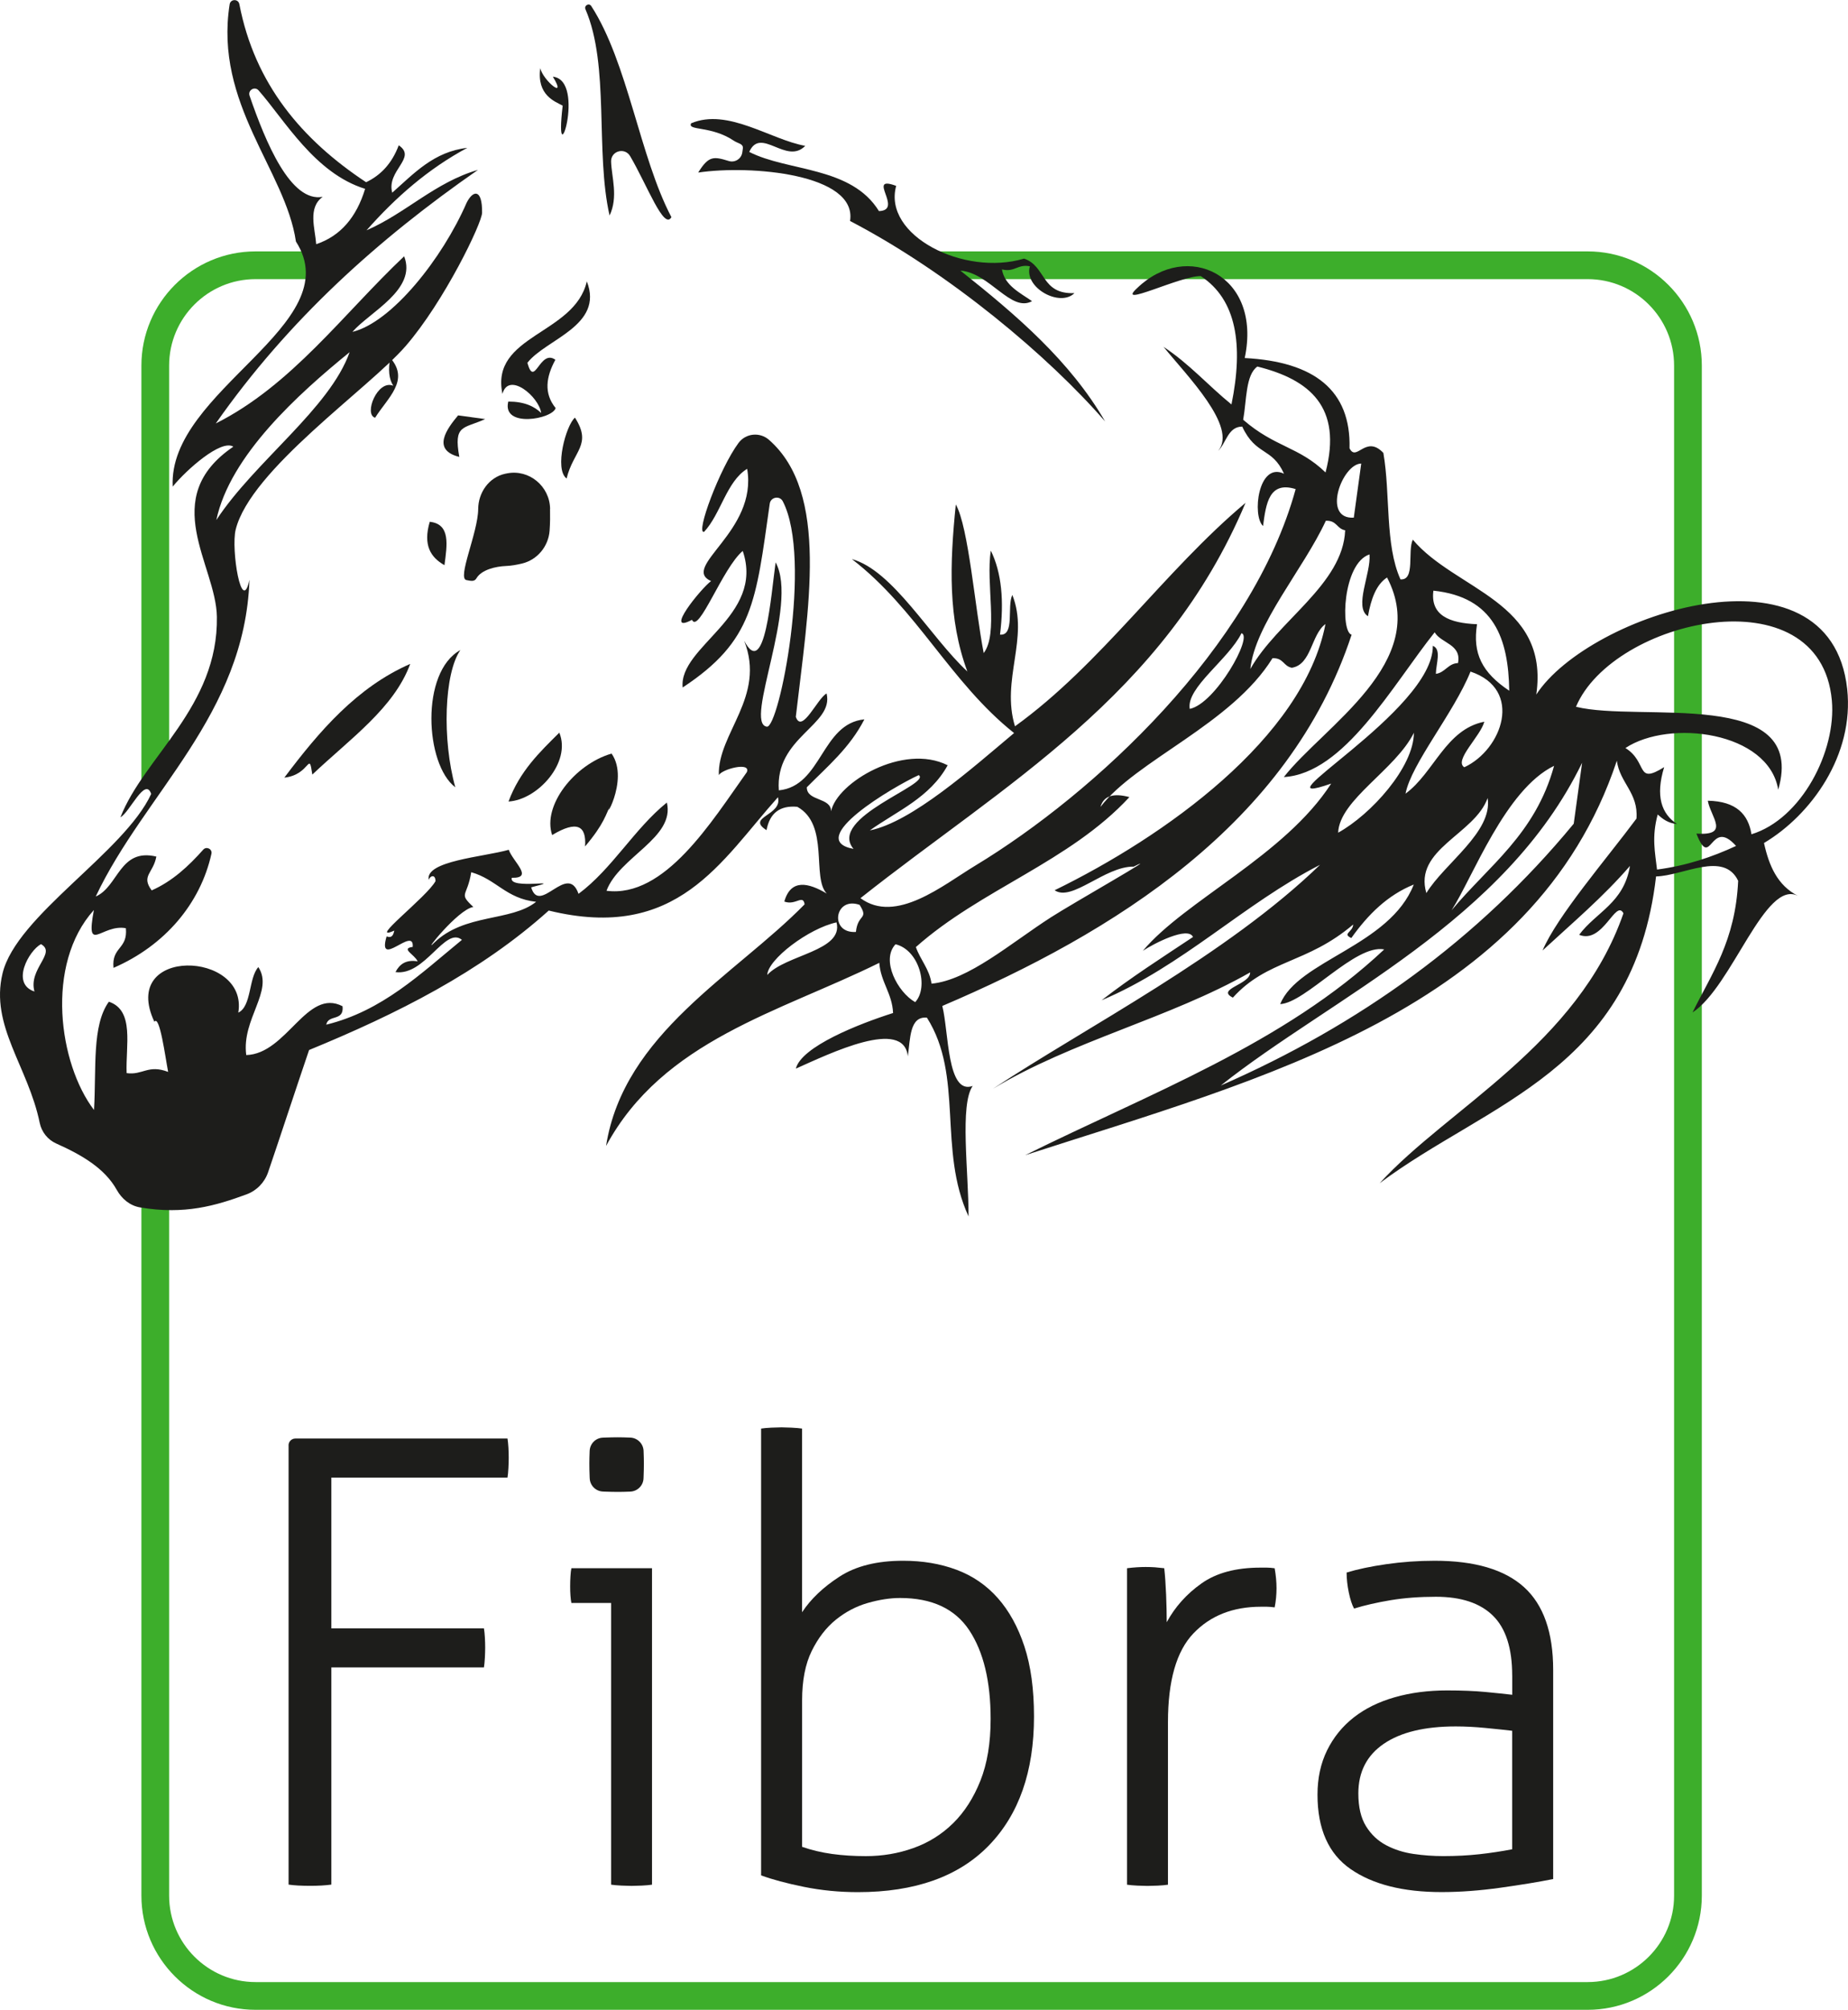
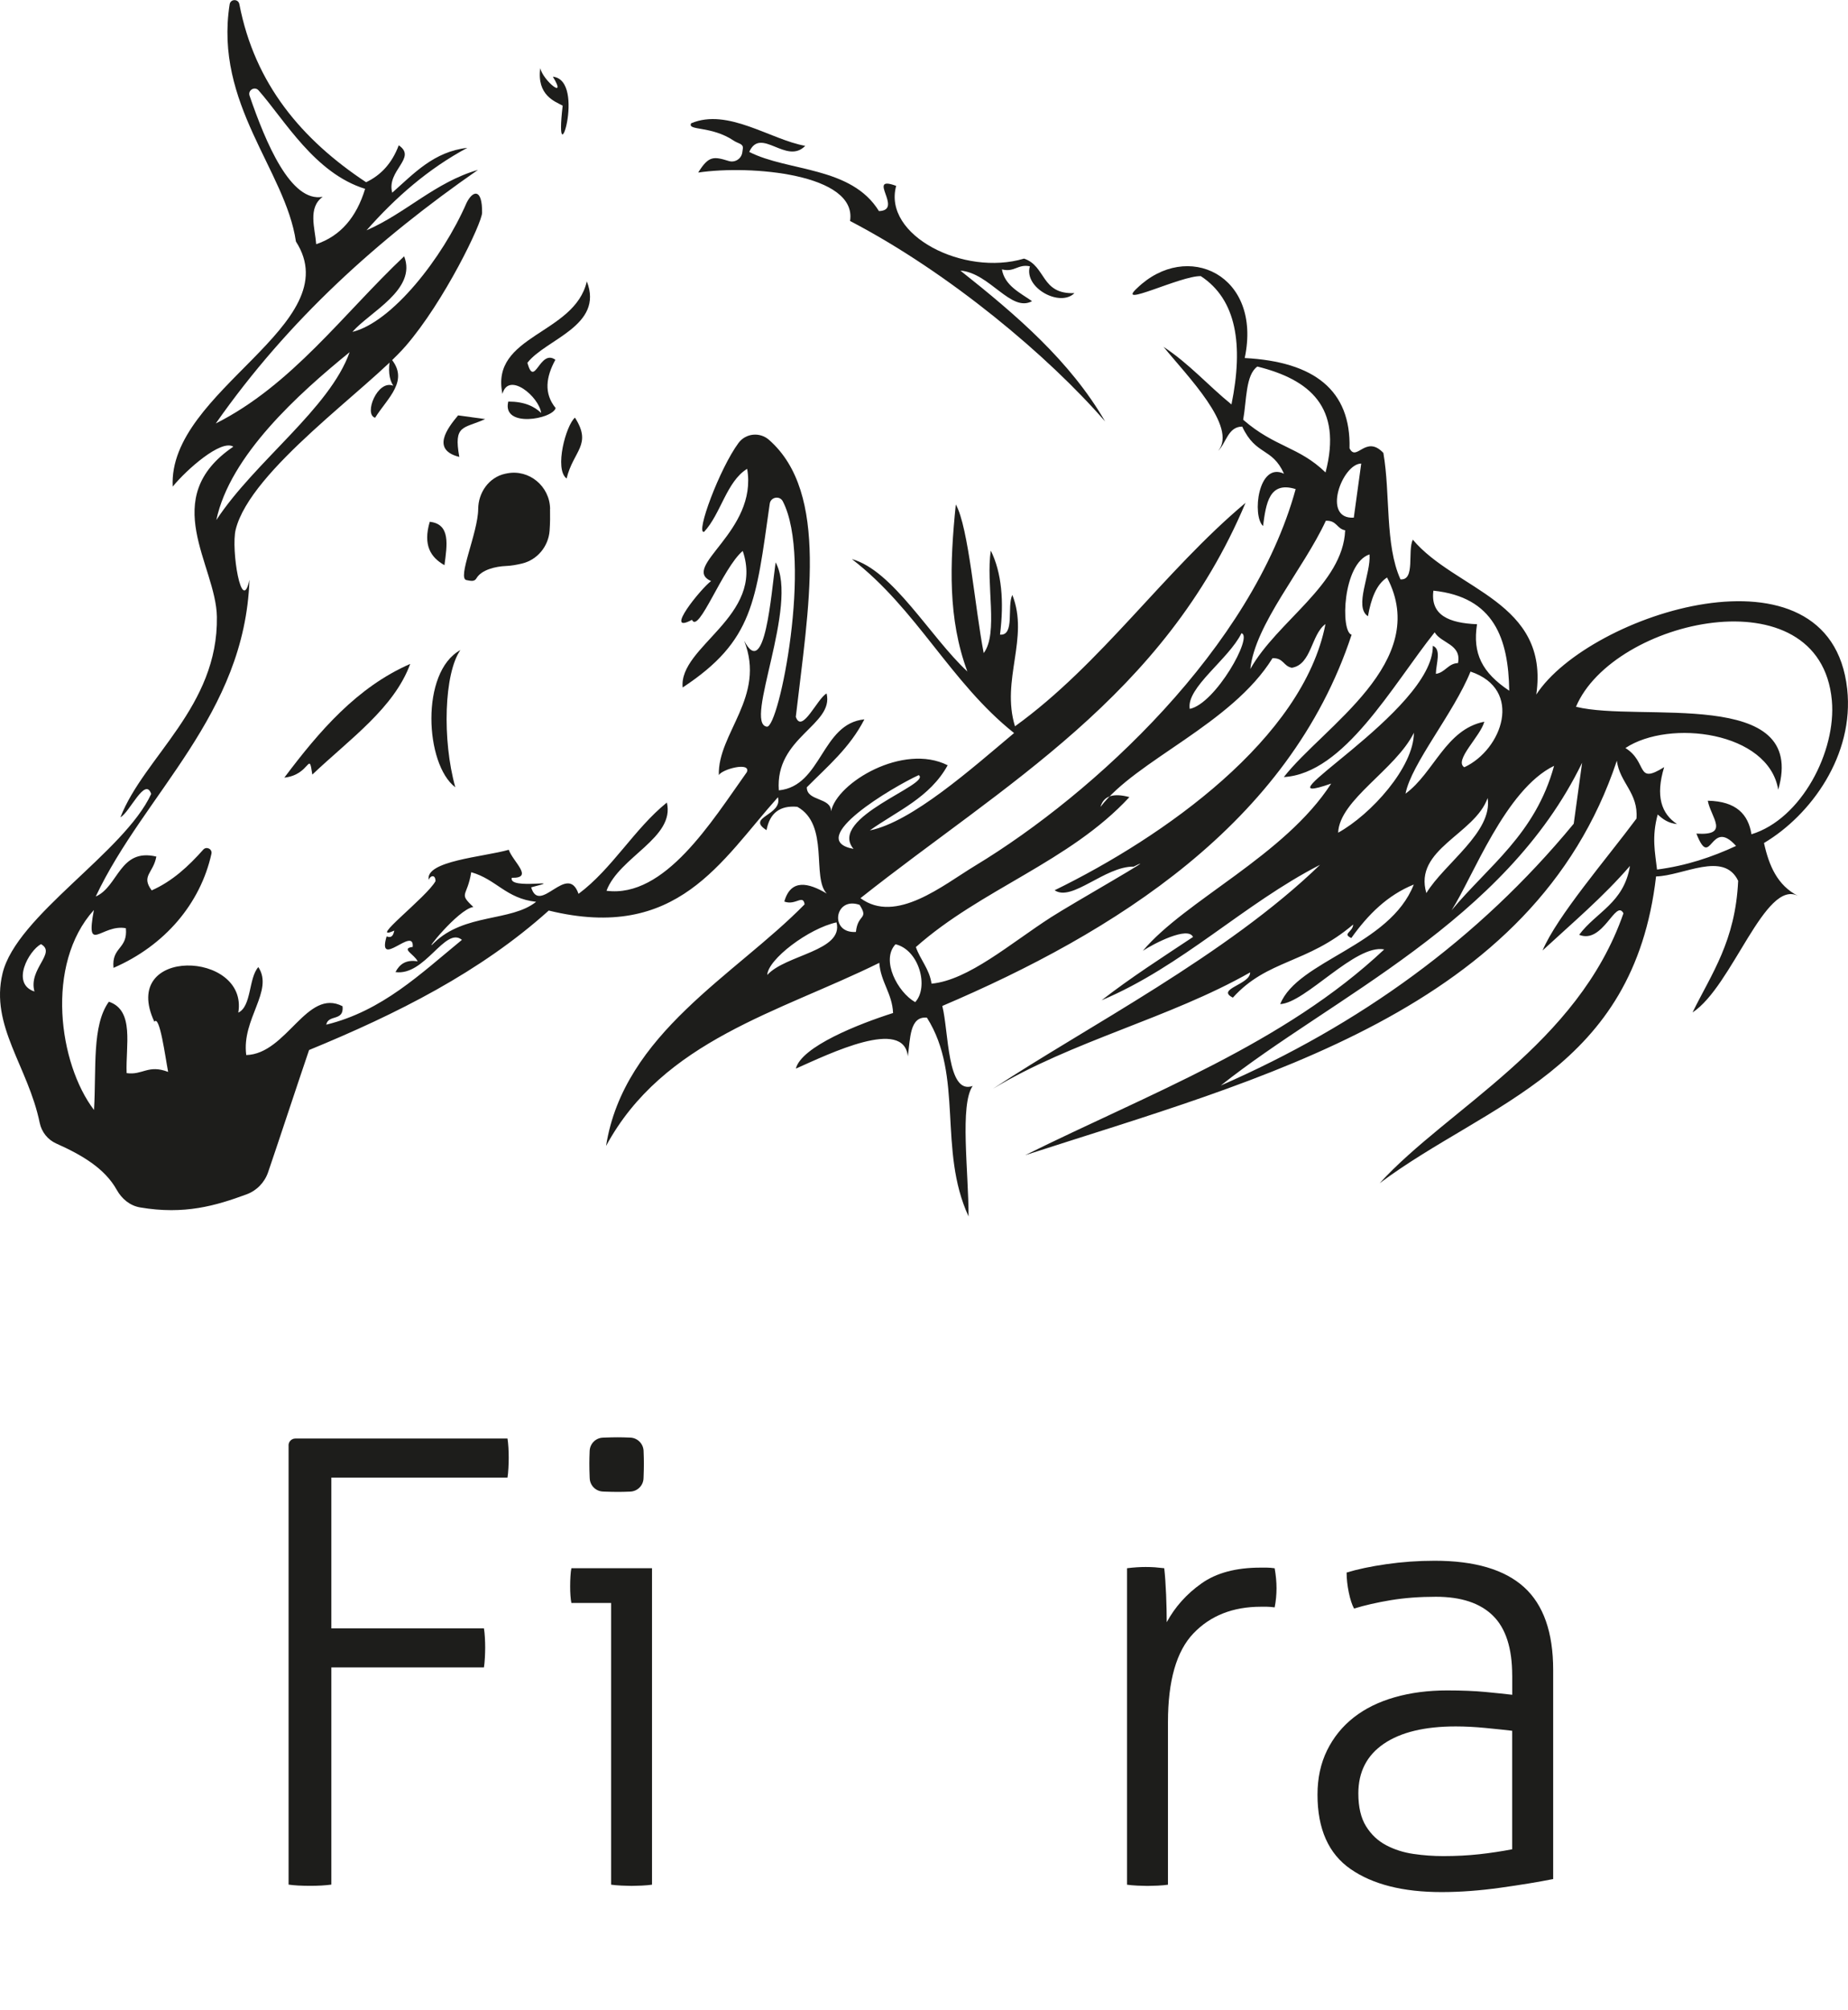
<svg xmlns="http://www.w3.org/2000/svg" id="Layer_2" data-name="Layer 2" viewBox="0 0 556.49 604.96">
  <defs>
    <style>
      .cls-1 {
        fill: #3dae2b;
      }

      .cls-1, .cls-2, .cls-3 {
        stroke-width: 0px;
      }

      .cls-2, .cls-3 {
        fill: #1d1d1b;
      }

      .cls-3 {
        fill-rule: evenodd;
      }
    </style>
  </defs>
  <g id="Laag_1" data-name="Laag 1">
-     <path class="cls-1" d="M50.93,343.87v226.72c0,14.35,11.67,26.02,26.02,26.02h401.15c14.35,0,26.02-11.67,26.02-26.02V110.04c0-14.35-11.67-26.02-26.02-26.02h-189.4l-11.77-8.35h201.17c18.95,0,34.37,15.42,34.37,34.37v460.55c0,18.95-15.42,34.37-34.37,34.37H76.95c-18.95,0-34.37-15.42-34.37-34.37v-231.27l8.35,4.56ZM42.58,236.05v-126.01c0-18.95,15.42-34.37,34.37-34.37h25.15l-5.69,8.35h-19.46c-14.35,0-26.02,11.67-26.02,26.02v119.83l-8.35,6.18Z" />
    <path class="cls-3" d="M173.14,125.71c5.25,8.23-.48,9.89-2.52,18.33-3.78-2.84-.17-16.08,2.52-18.33Z" />
    <path class="cls-3" d="M137.95,125.03c2.72.37,5.44.75,8.15,1.12-6.59,2.97-9.55,1.58-7.79,11.38-8.5-2.11-3.65-8.57-.36-12.5Z" />
    <path class="cls-3" d="M129.41,157.06c6.32.68,5.23,6.99,4.43,13.06-4.14-2.33-6.51-6-4.43-13.06Z" />
-     <path class="cls-3" d="M168.43,220.53c3.67,8.94-6.51,20.22-15.3,20.73,3.4-9.16,9.4-14.88,15.3-20.73Z" />
-     <path class="cls-3" d="M176.3,2.79c-.49-1.13,1.07-2.01,1.74-.98,11.05,17.06,14.58,45.39,24.14,63.55-2.24,4.06-7.29-9.61-12.42-18.35-1.62-2.77-5.83-1.58-5.74,1.63.14,4.64,2.22,10.6-.46,16.24-4.36-19.23.07-45.12-7.26-62.09Z" />
+     <path class="cls-3" d="M176.3,2.79Z" />
    <path class="cls-3" d="M110.31,69.35c11.91-5.15,20.66-14.46,33.63-18.22-29.89,20.74-57.06,45.07-78.96,76.33,22.89-11.52,38.3-32.9,56.72-50.32,3.91,10.04-10.37,16.74-15.58,22.76,11.83-2.86,27.07-22.04,34.39-38.86,1.94-3.87,4.74-4.31,4.66,2.98,0,3.08-11.43,26.79-23.03,40.16-11.2,12.89-46.69,37.18-51.17,55.23-1.46,5.89,1.8,26.11,4.15,15.1-1.4,40.67-31.59,64.2-46.29,95.34,6.87-2.98,7.14-14.65,18.25-12.02-.92,5.03-4.68,5.78-1.4,10.18,6.2-2.74,11.05-7.24,15.52-12.26.97-1.09,2.78-.19,2.47,1.23-3.31,14.97-14.02,27.65-29.49,34.35-.62-6.43,4.34-5.51,3.72-11.94-7.31-1.34-12.19,8.17-9.63-5.47-14.8,16.4-10.53,46.35.04,60.19.73-12.55-.68-25.45,4.47-32.59,7.8,2.6,5.02,13.23,5.35,21.49,4.8.7,6.48-2.69,12.5-.36-.84-4.34-2.55-17.36-4.15-15.1-10.66-22.78,28.39-21.44,25.28-2.75,4.03-1.9,3.06-10.4,6.03-13.7,4.74,7.18-5.1,15.62-3.64,26.48,12.26-.35,18.2-20.28,29-14.7.5,4.67-4.29,2.36-4.91,5.55,16.93-4.14,28.47-15.39,40.86-25.53-5.06-4.15-11.1,10.94-20.01,9.7,1.23-2.38,3.18-3.82,6.67-3.23-.89-2.06-5.24-3.86-1.48-4.35.51-6.46-10.82,6.96-7.87-3.15,1.69.61,2.04-.53,2.32-1.76-8.38,3.74,9.83-10.09,12.42-14.9-.07-2.37-1.89-1.41-2.04-.28-1.31-5.82,16.55-6.98,24.09-9.14,1.3,3.63,7.64,8.58.92,8.43-1.18,3.82,17.28-.01,5.83,2.87,2.55,8.53,10.92-7.61,14.26,1.96,10.12-7.51,16.79-19.57,26.6-27.48,2.53,10.62-14.36,16.32-18.18,26.56,17.55,2.26,31.65-20.81,42.26-35.71,1.33-3.25-7.62-.86-8.43.92-.41-12.62,14.27-23.59,7.63-40.46,6.28,11.94,8.11-14.03,9.47-23.6,7.09,12.85-9.71,48.48-2.64,49.45,3.7.51,13.83-50.45,4.8-67.83-.93-1.8-3.65-1.29-3.93.72-4.19,29.43-4.87,41.24-26.22,55.32-1.26-12.41,24.8-21.4,18.09-41.1-6.08,5.1-13.28,25.1-15.29,20.73-8.77,4.7,2.84-9.57,5.75-11.66-9.39-4.26,14.13-14.92,10.87-33.79-6.23,3.82-7.93,13.6-12.98,18.98-2.63.62,4.66-19.04,10.38-26.77,2.18-2.94,6.42-3.35,9.17-.94,18.26,15.99,11.84,50.7,8.08,83.38,1.83,5.31,6.52-5.61,9.27-7.03,2.32,9.55-15.58,13.09-14.38,29.16,13.02-1.29,12.74-20.09,25.76-21.37-4.42,8.61-11.14,14.18-17.34,20.45-.02,4.27,7.33,2.96,7.31,7.23,1.73-8.62,21.72-20.62,35.11-13.86-5.38,9.76-15.15,13.71-23.45,19.61,12.69-2.54,30.8-18.71,43.45-29.31-19.18-15.25-29.32-37.37-48.85-52.36,12.39,3.4,23.6,23.45,34.78,33.83-5.9-15.89-5.3-32.37-3.48-50.28,3.85,6.84,5.73,30.92,8.4,44.74,4.5-5.92.57-21.06,2.15-30.83,3.26,6.65,4.02,15.2,2.76,25.28,4.53.37,2.04-8.52,3.71-11.95,5.16,12.99-3.49,25.52.8,39.54,25.95-18.72,44.89-46.68,69.42-67.26-24.52,58.29-73.04,84.95-115.95,118.99,10.68,7.88,24.85-3.92,34.55-9.78,35.93-21.73,83.43-65.71,96.5-113.35-7.96-2.48-8.93,4.27-9.82,11.11-3.36-3.05-1.49-19.44,6.31-15.74-3.62-8.03-8.45-5.33-12.58-14.18-4.27,0-4.81,4.88-7.23,7.31,5.91-7.25-9.39-22.58-16.46-31.31,7.74,5.08,13.48,11.68,20.45,17.33,3.66-17.98,1.52-31.57-9.23-38.62-5.98-.2-25.97,9.84-19.17,3.6,15-14.51,37.7-4.01,32.39,21.05,21.01,1.1,32.01,9.77,31.56,27.16,2.09,4.27,4.87-4.23,10.19,1.4,2.15,12.36.44,27.65,5.15,38.06,4.54.37,2.05-8.52,3.72-11.94,12.82,15.21,41.21,18.62,37.18,46.61,15.84-24.37,88.57-47.85,93.62-1.68,2.18,19.9-10.88,37.95-25.05,46.37,1.49,6.78,4.02,12.77,10.27,15.93-9.97-5.2-19.83,27.29-31.79,35.07,5.74-11.68,12.91-21.48,13.74-39.63-4.35-9.06-16.57-1.49-24.72-1.31-6.78,58.42-50.64,67.96-83.23,92.34,20.58-22.57,59.64-41.64,73.41-81.24-2.34-4.47-6.15,9.38-13.34,6.47,5.12-6.88,13.46-9.53,15.3-20.73-8.1,9.38-17.38,17.19-26.32,25.45,4.36-10.31,19.24-27.54,28.28-39.7.61-7.76-5.05-10.77-5.91-17.42-25.1,75.27-107.35,95.77-178.18,118.74,37.56-18.63,77.95-33.56,108.13-61.94-8.67-1.7-23.69,16.1-31.32,16.46,5.26-13.14,32.97-17.47,40.22-35.99-7.92,3.19-13.81,9.07-18.81,16.1-2.84-1.31.45-1.76.56-4.07-13.95,11.88-25.83,10.5-36.22,22.01-5.27-2.6,5.27-3.92,5.19-7.59-24.22,13.78-53.69,20.64-77.44,35.02,28.37-18.73,70.44-40.24,98.49-67.41-23.19,11.92-41.36,30.47-65.78,40.78,8.8-6.84,18.22-12.87,27.53-19.05-1.49-3.34-11.78,1.96-15.1,4.15,12.8-15.22,42.74-28.66,56.71-50.33-24.72,8.62,30.94-21.8,30.6-41.46,2.67,1.01.99,5.33.92,8.43,2.77-.35,3.69-3.15,6.67-3.24,1.11-5.71-5.06-5.9-7.03-9.26-12.83,16.11-27.22,42.51-45.42,43.57,11.97-15.3,44.45-34.55,31.08-60.07-3.26,2.11-4.83,6.47-5.75,11.66-4.33-2.8.97-12.91.47-18.61-8.1,2.67-8.8,23.34-5.39,24.17-18.78,57.02-71.77,89.8-123.26,111.75,1.98,7.68,1.38,26.87,9.15,24.08-3.93,5.65-1.23,25.8-1.24,39.27-9.3-20.11-1.39-42.26-12.54-59.83-5.23-.48-4.98,6.26-5.75,11.66-1.17-11.74-23.43-.89-33.72,3.68,1.68-6.65,18.96-13.46,29.28-16.74-.25-5.89-3.74-9.33-4.15-15.1-30.09,14.86-65.07,23.28-82.28,55.12,5.33-33.88,38.88-51.38,59.79-72.73-.48-3.15-2.72.45-6.11-.84,1.96-6.92,7.28-5.68,12.78-2.4-4.62-4.82.9-20.7-8.87-26.12-5.22-.47-8.3,1.87-9.27,7.03-6.31-3.98,4.92-4.4,3.44-9.91-17.14,19.11-30.18,43.61-69.02,34.11-20.61,18.53-45.73,31.12-72.17,41.98-4.21,12.38-8.91,26.77-12.34,36.79-1.06,3.09-3.44,5.54-6.5,6.66-9.13,3.36-18.64,6.22-32.07,3.92-3.04-.52-5.5-2.58-7-5.27-3.63-6.5-10.52-10.52-18.21-13.95-2.56-1.14-4.42-3.46-4.99-6.21-3.5-17-15-29.2-11.2-44.99,4.18-17.43,36.67-36.44,44.77-54.04-1.83-5.31-6.51,5.62-9.26,7.03,7.09-18.19,29.47-33.27,29.04-60.35-.25-15.6-17.89-35.68,4.95-51.2-3.67-2.32-14.13,6.95-18.25,12.02-1.51-28.98,53.24-48.71,37.1-73.77-3.13-21.41-24.65-41.36-19.96-71.39.26-1.67,2.61-1.71,2.93-.05,4.62,24.01,18.79,40.77,38.16,53.59,4.48-2.12,7.82-5.74,9.83-11.11,5.64,3.79-3.77,7.57-1.96,14.26,6.56-5.8,12.53-12.35,22.61-13.5-11.68,6.25-21.57,14.86-30.4,24.89ZM97.18,59.24c-4.57,3.3-2.31,9.48-1.96,14.26,7.28-2.43,12.12-8.08,14.73-16.66-15.15-4.67-24.19-20.66-32.08-29.63-1.16-1.32-3.29-.07-2.72,1.59,4.85,14.1,12.4,32.26,22.02,30.44ZM510.84,250.92c10.25.69,4.3-4.98,3.43-9.9,8.61.16,12.2,4.14,13.15,10.1,15.07-4.6,25.58-25.01,24.21-40.26-3.49-38.61-65.95-24.5-77.05,1.88,19.24,4.8,69.86-6.11,60.9,24.96-2.9-17.49-32.76-21.31-46.01-12.54,6.84,4.26,3,11.18,11.66,5.75-2.66,8.71-.84,14.02,3.88,17.14-2.82-.3-4.34-1.57-5.83-2.88-1.86,6.88-.76,11.52-.2,16.57,8.85-1.15,16.6-3.77,23.8-7.11-7.87-8.81-7.45,7.66-11.94-3.71ZM473.9,247.93c.84-6.11,1.68-12.22,2.52-18.33-23.27,47.91-75.42,70.59-108.8,97.14,41.56-18.17,77.45-43.83,106.28-78.8ZM161.44,271.45c-9.11-1-11.94-6.76-19.54-8.91-1.2,7.56-3.96,6.16.64,10.46-4.66.7-15.6,14.63-11.86,10.83,9.23-9,23.19-6.33,30.76-12.38ZM257.74,280.52c.57-5.58,3.95-3.64,1.12-8.15-7.62-2.68-9.18,8.68-1.12,8.15ZM231.05,293.46c5.57-6.14,23.05-7.19,20.85-15.82-8.39,1.82-20.68,11.14-20.85,15.82ZM399.16,142.21c5.17-19.74-4.84-27.97-20.53-31.88-3.56,2.52-3.22,10.18-4.27,16.02,9.57,8.31,16.78,8.07,24.8,15.86ZM407.67,155.82c.74-5.43,1.49-10.86,2.24-16.29-5.75.08-11.96,16.84-2.24,16.29ZM65.14,156.54c11.57-17.63,34.14-33.57,40.14-50.53-15.43,12.55-36.02,31.09-40.14,50.53ZM376.52,201.36c8.09-14.42,27.9-25.44,28.55-41.74-2.58-.47-2.46-3-5.82-2.87-6.68,14.46-21.35,31.16-22.73,44.61ZM444.78,187.9c-1.39,8.77,1.49,14.54,9.7,20.01-.25-15.63-4.52-28.2-22.84-30.12-.96,7.41,4.75,9.77,13.13,10.1ZM399.12,187.86c-4.31,3.13-4.15,12.17-10.1,13.14-2.59-.47-2.46-3-5.83-2.88-12.31,19.88-41.15,30.74-51.8,44.77.99-3.52,4.14-4.17,8.71-2.96-18.05,19.51-44.68,27.71-64.3,45.14,1.33,3.85,4.1,6.62,4.71,11.02,11.1-1.05,23.65-12.04,35.95-19.97,6.38-4.12,34.52-20.07,24.93-15.26-8.68-.13-18.6,10.68-23.81,7.11,32.88-16.05,74.82-45.64,81.56-80.12ZM269.67,284.23c-4.47,4.73.6,14.41,5.92,17.42,4.21-4.53,1.17-15.75-5.92-17.42ZM358.27,213.38c7.77-1.58,19.19-21.98,15.57-22.77-3.84,7.83-16.7,16.39-15.57,22.77ZM440.94,230.95c11.45-5.31,17.9-23.44,1.88-28.8-5.09,12.56-17.85,27.76-19.57,36.74,8.6-6.3,12.08-19.35,23.72-21.65-1.11,4.34-9.23,11.65-6.04,13.7ZM402.96,250.64c9.87-5.45,22.75-19.68,22.81-30.07-5.56,11.17-22.41,20.14-22.81,30.07ZM437.11,274.01c11.13-13.39,25.22-22.88,30.87-43.49-14.68,7.13-24.45,33.49-30.87,43.49ZM429.52,268.82c5.43-8.92,20.07-18.4,18.45-28.6-3.9,10.95-22.36,15.37-18.45,28.6ZM257.02,255.52c-7.89-9.41,23.6-19.48,19.64-22.21-7.57,3.45-34.69,19.41-19.64,22.21ZM10.38,298.45c-1.92-6.82,6.73-11.6,1.96-14.26-3.64,1.95-9.17,11.88-1.96,14.26Z" />
    <path class="cls-3" d="M117.51,107.69c5.98,6.81-.78,12.02-4.55,18.05-3.5-.97.71-11.61,5.47-9.63-1.34-2.03-1.56-4.9-.92-8.43Z" />
    <path class="cls-3" d="M162.68,20.5c.85,3.77,8.27,9.8,3.8,2.59,10.29,1.03.21,32.03,2.96,8.71-2.23-1.22-7.85-3.06-6.75-11.3Z" />
    <path class="cls-3" d="M301.71,81.1c.85,4.83,5.3,6.93,9.07,9.55-6.36,3.51-12.73-8.52-21.57-9.19,16.86,13.36,33.05,27.23,43.58,45.41-16.86-19.46-46.85-44.75-76.81-60.35,2.24-14.17-29.96-16.93-45.73-14.58,3.15-5.1,4.66-4.87,9.19-3.48,1.87.58,3.82-.65,4.09-2.59l.16-1.14c.21-1.51-1.42-1.5-2.69-2.36-6.94-4.65-14.1-2.92-12.87-5.26,11.06-4.68,23.9,4.94,34.35,6.79-5.67,5.87-13.41-5.95-16.86,1.83,11.68,5.97,30.71,4.28,39.06,17.81,7.6-.26-4.08-11.04,5.19-7.59-4.1,14.9,20.38,27.32,38.5,21.89,6.69,2.23,5.02,10.8,15.18,10.39-4.35,4.35-15.34-1.63-13.42-8.07-3.62-.76-4.64,1.9-8.43.92Z" />
    <path class="cls-3" d="M162.96,124.31c-.63-4.87-9.78-12.61-11.66-5.75-3.74-17.79,21.75-17.81,25.41-33.87,5.24,13.38-12.34,17.36-17.9,24.52,2.18,7.88,3.7-4.32,8.43-.92-2.79,5.13-3.55,10.08.08,14.54-.89,3.33-16.25,6.11-14.26-1.96,4.81,0,7.78,1.41,9.91,3.44Z" />
    <path class="cls-3" d="M165.63,153.12c.04,2.15.04,4.33-.13,6.64-.36,4.73-3.7,8.76-8.31,9.87-1.64.39-3.31.68-4.84.74-3.02.12-7.36,1.09-8.88,3.71-.61,1.06-1.69.78-2.93.54-3.06-.3,3.41-14.24,3.46-21.41.03-4.96,3.24-9.53,8.09-10.6.21-.05.43-.09.64-.13,6.64-1.27,12.8,3.89,12.92,10.65Z" />
    <path class="cls-3" d="M138.63,195.68c-4.88,7.01-5.53,26.97-1.52,41.3-9.14-6.9-10.57-34.7,1.52-41.3Z" />
    <path class="cls-3" d="M94.05,233.15c-1.1-7.5-.5.06-8.43.92,10.6-14.1,21.92-27.24,37.91-34.23-4.88,13.28-18,22.44-29.48,33.31Z" />
-     <path class="cls-3" d="M176.18,254.79c.45-6.23-2.38-7.96-9.91-3.44-3.01-8.83,6.71-21.26,17.89-24.52,5.74,8.15-3.78,22.65.08,14.54-1.84,3.87-2.24,6.53-8.07,13.42Z" />
    <path class="cls-2" d="M86.89,435.05c0-1.13.92-2.05,2.05-2.05h63.88c.12.75.22,1.65.28,2.71.06,1.06.09,2.09.09,3.08,0,.87-.03,1.9-.09,3.08-.06,1.19-.15,2.15-.28,2.89h-53.04v45.38h45.95c.12.75.22,1.65.28,2.71.06,1.06.09,2.09.09,3.08,0,.87-.03,1.9-.09,3.08-.07,1.18-.16,2.15-.28,2.89h-45.95v65.37c-.87.12-1.87.22-2.99.28-1.12.06-2.24.09-3.36.09-1.25,0-2.46-.03-3.64-.09-1.18-.07-2.15-.16-2.89-.28v-132.24Z" />
    <path class="cls-2" d="M184.01,482.5h-11.95c-.13-.62-.22-1.37-.28-2.24-.07-.87-.09-1.81-.09-2.8s.03-1.99.09-2.99c.06-1,.15-1.81.28-2.43h24.28v95.25c-.75.12-1.77.22-3.08.28-1.31.06-2.34.09-3.08.09-.62,0-1.62-.03-2.99-.09-1.37-.07-2.43-.16-3.17-.28v-84.79ZM181.56,448.96c-2.17-.09-3.89-1.82-3.98-3.98,0-.13-.01-.26-.02-.39-.07-1.62-.09-2.99-.09-4.11,0-1,.03-2.24.09-3.74h0c.09-2.16,1.79-3.9,3.94-4,.15,0,.29-.01.44-.02,1.62-.06,2.99-.09,4.11-.09,1,0,2.24.03,3.74.09h.03c2.16.1,3.89,1.83,3.98,3.99v.03c.06,1.49.09,2.74.09,3.74,0,1.12-.03,2.49-.09,4.11,0,.15-.01.3-.02.44-.09,2.16-1.84,3.86-3.99,3.95h0c-1.5.07-2.74.09-3.74.09-1.12,0-2.49-.03-4.11-.09-.13,0-.26-.01-.39-.02Z" />
-     <path class="cls-2" d="M229.2,430.01c.75-.12,1.77-.22,3.08-.28,1.3-.06,2.33-.09,3.08-.09.62,0,1.62.03,2.99.09,1.37.07,2.43.16,3.18.28v55.28c2.61-3.98,6.38-7.56,11.3-10.74,4.92-3.18,11.3-4.76,19.14-4.76,5.85,0,11.21.9,16.06,2.71,4.85,1.81,8.99,4.64,12.42,8.5,3.42,3.86,6.1,8.72,8.03,14.57,1.93,5.86,2.89,12.89,2.89,21.11,0,16.56-4.55,29.51-13.63,38.85-9.09,9.34-22.23,14.01-39.41,14.01-5.6,0-11.02-.53-16.25-1.59-5.23-1.06-9.52-2.21-12.89-3.46v-134.47ZM241.53,555.9c2.86,1,5.88,1.71,9.06,2.15,3.18.44,6.57.65,10.18.65,4.98,0,9.74-.81,14.29-2.43,4.55-1.62,8.53-4.11,11.95-7.47,3.42-3.36,6.16-7.63,8.22-12.8,2.06-5.17,3.08-11.36,3.08-18.58,0-11.33-2.15-20.23-6.44-26.71-4.3-6.47-11.24-9.71-20.83-9.71-2.99,0-6.23.5-9.71,1.49-3.49,1-6.69,2.68-9.62,5.04-2.93,2.37-5.35,5.51-7.28,9.43-1.93,3.92-2.89,8.87-2.89,14.85v44.08Z" />
    <path class="cls-2" d="M339.39,472.04c1-.12,1.96-.22,2.89-.28.93-.06,1.83-.09,2.71-.09,1,0,1.93.03,2.8.09.87.07,1.8.16,2.8.28.25,2.24.43,4.89.56,7.94.12,3.05.19,5.82.19,8.31,2.49-4.6,5.98-8.5,10.46-11.67,4.48-3.18,10.4-4.76,17.74-4.76h1.96c.68,0,1.46.07,2.34.19.37,2.12.56,4.11.56,5.98,0,1.99-.19,3.92-.56,5.79-1-.12-1.78-.19-2.34-.19h-1.77c-8.47,0-15.25,2.68-20.36,8.03-5.11,5.35-7.66,14.26-7.66,26.71v48.93c-.75.12-1.78.22-3.08.28-1.31.06-2.34.09-3.08.09-.63,0-1.62-.03-2.99-.09-1.37-.07-2.43-.16-3.18-.28v-95.25Z" />
    <path class="cls-2" d="M455.37,504.35c0-8.22-1.93-14.22-5.79-18.02-3.86-3.8-9.59-5.7-17.18-5.7-4.98,0-9.53.35-13.63,1.03-4.11.69-7.78,1.52-11.02,2.52-.62-1.12-1.15-2.74-1.59-4.86-.44-2.12-.65-4.11-.65-5.98,3.24-.99,7.22-1.84,11.95-2.52,4.73-.68,9.59-1.03,14.57-1.03,12.08,0,21.04,2.65,26.9,7.94,5.85,5.29,8.78,13.61,8.78,24.93v62.94c-4.36.87-9.65,1.74-15.88,2.61-6.23.87-12.14,1.31-17.74,1.31-11.58,0-20.7-2.3-27.36-6.91-6.66-4.6-9.99-12.08-9.99-22.41,0-4.98.96-9.43,2.89-13.35,1.93-3.92,4.61-7.22,8.03-9.9,3.42-2.68,7.53-4.7,12.33-6.07,4.79-1.37,10.05-2.06,15.78-2.06,4.48,0,8.34.16,11.58.47,3.24.31,5.91.59,8.03.84v-5.79ZM455.37,520.97c-2.12-.25-4.76-.53-7.94-.84-3.17-.31-6.19-.47-9.06-.47-9.34,0-16.56,1.74-21.67,5.23-5.11,3.49-7.66,8.47-7.66,14.94,0,4.11.78,7.41,2.33,9.9,1.55,2.49,3.58,4.39,6.07,5.7,2.49,1.31,5.23,2.18,8.22,2.61,2.99.44,5.98.65,8.97.65,3.86,0,7.47-.19,10.83-.56,3.36-.37,6.66-.87,9.9-1.49v-35.67Z" />
  </g>
</svg>